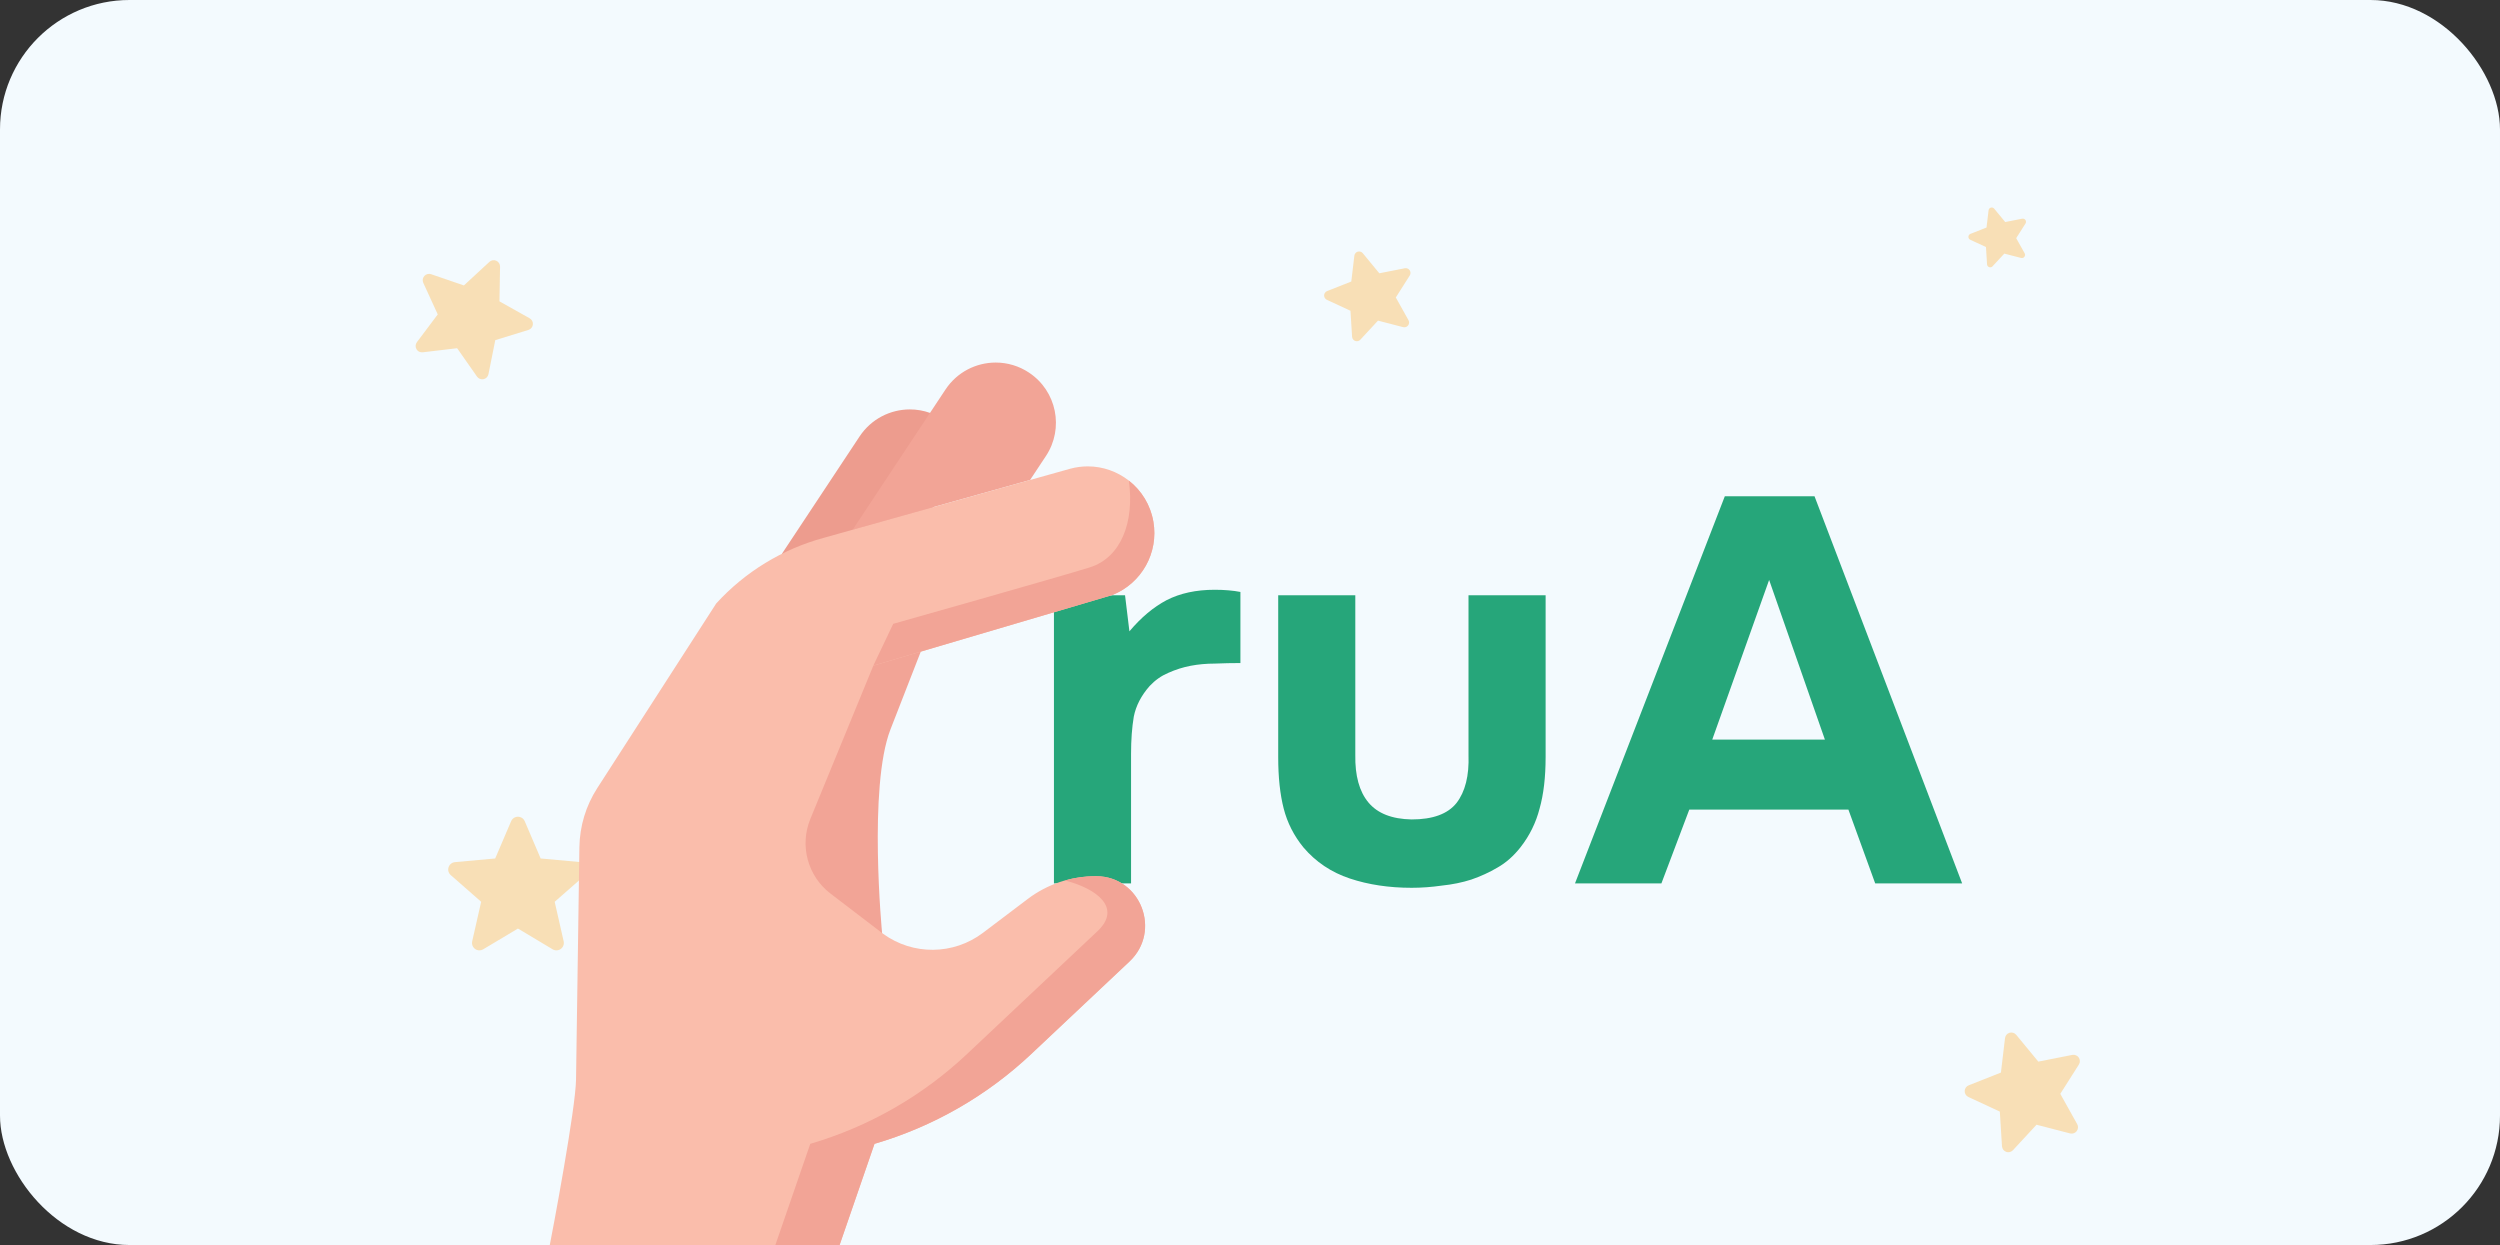
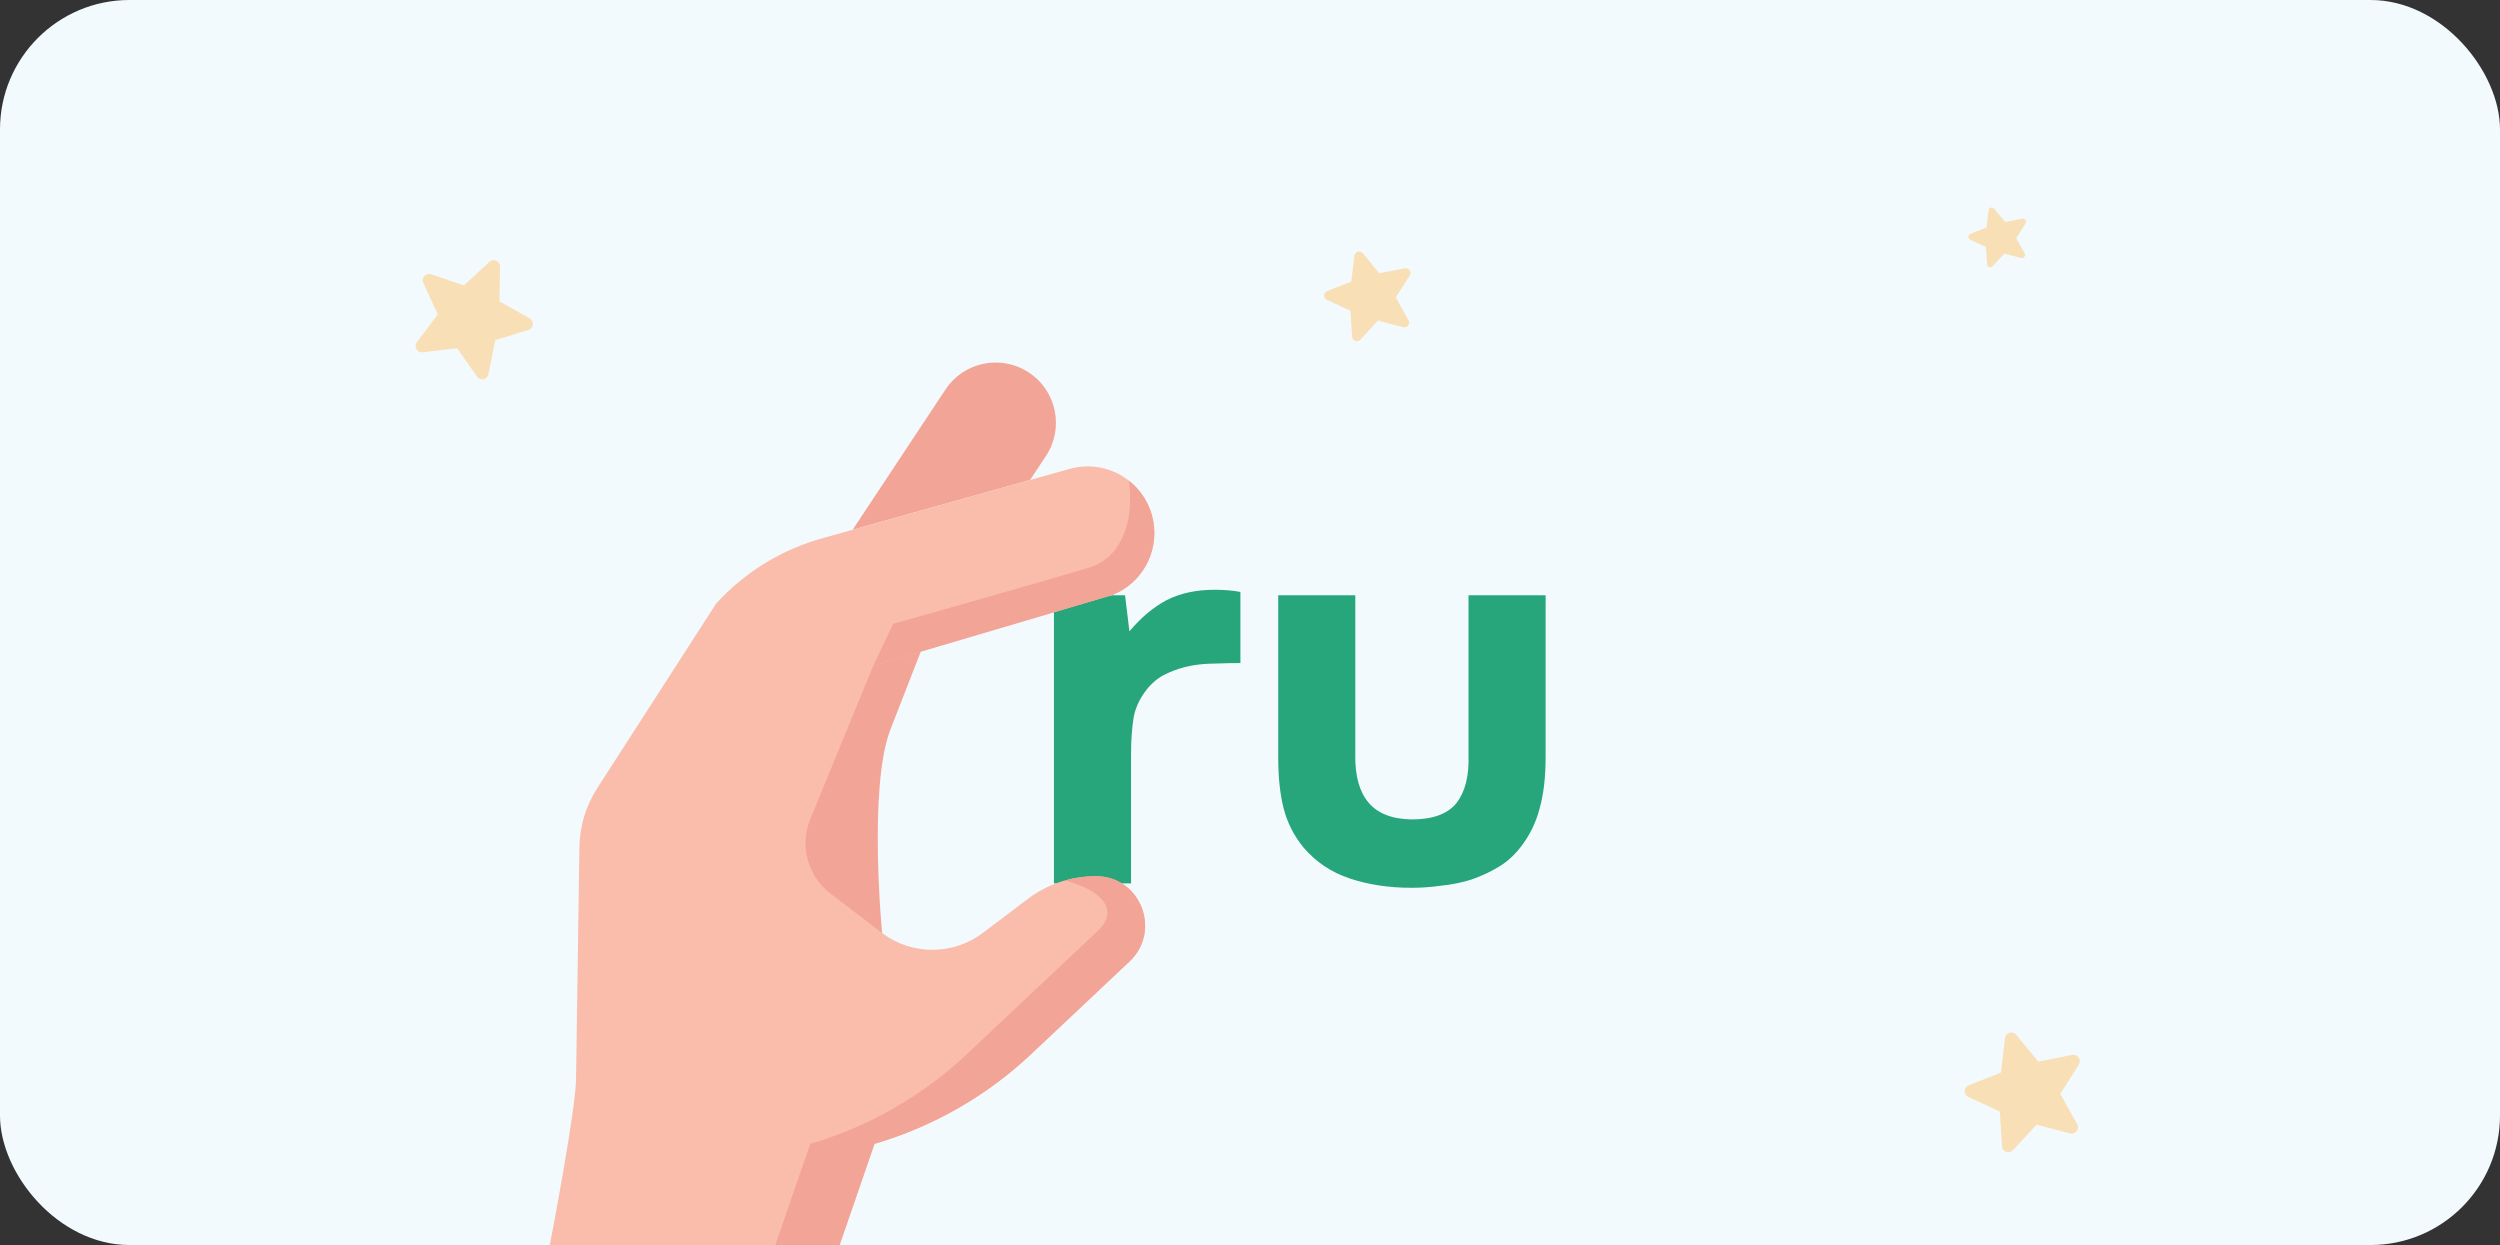
<svg xmlns="http://www.w3.org/2000/svg" width="251" height="125" viewBox="0 0 251 125" fill="none">
  <rect x="0" y="0" width="251" height="125" fill="#333333" stroke="none" />
  <g clip-path="url(#clip0_10543_2470)">
    <rect width="251" height="125" rx="13" fill="#F3FAFE" />
    <g opacity="0.4">
-       <path d="M58.964 87.07C58.919 86.931 58.834 86.809 58.72 86.718C58.606 86.627 58.468 86.571 58.323 86.558L54.282 86.191L52.684 82.451C52.566 82.177 52.298 82 52 82C51.702 82 51.434 82.177 51.316 82.452L49.718 86.191L45.676 86.558C45.532 86.572 45.394 86.627 45.28 86.718C45.166 86.809 45.081 86.931 45.037 87.07C44.944 87.353 45.03 87.664 45.254 87.86L48.309 90.539L47.408 94.506C47.342 94.798 47.455 95.1 47.697 95.275C47.827 95.369 47.98 95.416 48.133 95.416C48.265 95.416 48.397 95.381 48.514 95.31L52 93.227L55.484 95.31C55.739 95.464 56.061 95.45 56.302 95.275C56.42 95.189 56.511 95.071 56.562 94.934C56.614 94.797 56.624 94.649 56.592 94.506L55.691 90.539L58.745 87.861C58.855 87.765 58.934 87.639 58.973 87.498C59.012 87.358 59.009 87.209 58.964 87.07Z" fill="#FFB74C" />
-     </g>
-     <path d="M169.604 81.284L166.804 88.696H158.129L173.172 49.824H182.177L197 88.696H188.271L185.58 81.284H169.604ZM171.91 74.256H183.22L177.62 58.224L171.91 74.256Z" fill="#26A67A" />
+       </g>
    <path d="M141.728 82.272C143.851 82.272 145.352 81.723 146.23 80.625C147.109 79.49 147.512 77.88 147.438 75.793V59.762H155.18V76.013C155.18 78.026 154.978 79.746 154.576 81.174C154.21 82.601 153.569 83.901 152.654 85.072C151.959 85.951 151.19 86.628 150.348 87.103C149.543 87.579 148.665 87.982 147.713 88.311C146.798 88.604 145.81 88.805 144.748 88.915C143.723 89.062 142.717 89.135 141.728 89.135C139.459 89.135 137.391 88.824 135.524 88.202C133.658 87.579 132.102 86.536 130.858 85.072C129.906 83.901 129.247 82.601 128.881 81.174C128.515 79.746 128.332 78.026 128.332 76.013V59.762H136.073V75.793C136.037 77.88 136.476 79.472 137.391 80.57C138.306 81.668 139.752 82.235 141.728 82.272Z" fill="#26A67A" />
    <path d="M113.393 63.386C114.564 61.995 115.809 60.952 117.126 60.256C118.481 59.561 120.091 59.213 121.958 59.213C122.434 59.213 122.891 59.231 123.331 59.268C123.77 59.304 124.172 59.359 124.538 59.432V66.57C123.697 66.57 122.836 66.588 121.958 66.625C121.116 66.625 120.311 66.698 119.542 66.844C118.774 66.991 118.023 67.229 117.291 67.558C116.596 67.851 115.973 68.29 115.424 68.876C114.583 69.828 114.052 70.852 113.832 71.95C113.649 73.049 113.558 74.293 113.558 75.684V88.696H105.816V59.762H112.954L113.393 63.386Z" fill="#26A67A" />
-     <path d="M78.504 55.6L86.306 43.814C87.472 42.057 89.395 41.105 91.354 41.105C92.033 41.105 92.718 41.22 93.375 41.455L97.186 45.364L86.636 62.067L78.504 55.6Z" fill="#ED9C8E" />
    <path d="M88.098 58.845L71.102 79.944L83.117 96.355L88.563 93.688C88.563 93.688 87.154 79.009 89.406 73.225L92.447 65.422L88.098 58.845ZM103.42 48.189L105.01 45.785C106.855 43.003 106.091 39.248 103.305 37.407C102.318 36.75 101.158 36.4 99.971 36.4C98.013 36.4 96.089 37.352 94.927 39.109L93.372 41.456L85.608 53.184" fill="#F2A496" />
    <path d="M113.402 96.537L103.542 105.821C101.312 107.922 98.843 109.752 96.184 111.274C93.539 112.788 90.725 113.986 87.8 114.843L82.166 131.176C72.313 129.18 61.643 133.088 55 126.049C55.566 123.171 57.79 111.316 57.834 108.384L58.172 85.053C58.203 82.95 58.823 80.899 59.962 79.131L71.907 60.59C74.804 57.414 78.546 55.129 82.695 54.002L107.449 47.06C108.024 46.904 108.617 46.825 109.213 46.824C110.733 46.824 112.181 47.348 113.34 48.256C114.596 49.239 115.506 50.675 115.801 52.385C116.339 55.499 114.623 58.564 111.691 59.738L87.683 66.831L81.357 82.226C80.261 84.893 81.091 87.964 83.383 89.715L88.67 93.757C91.665 95.931 95.729 95.891 98.685 93.659L103.177 90.262C105.14 88.774 107.536 87.97 109.999 87.972H110.093C114.539 88.008 116.641 93.489 113.402 96.537Z" fill="#FABDAB" />
    <path d="M113.4 96.535L103.54 105.819C101.31 107.92 98.84 109.75 96.182 111.272C93.537 112.786 90.723 113.984 87.798 114.841L82.166 131.175H82.164C80.166 130.77 78.195 130.236 76.266 129.578L81.351 114.841C87.236 113.116 92.629 110.025 97.093 105.819L110.192 93.487C112.64 91.182 110.183 89.23 106.918 88.397C107.919 88.113 108.956 87.969 109.997 87.97H110.091C114.537 88.007 116.639 93.487 113.4 96.535ZM87.68 66.828L111.689 59.736C114.622 58.562 116.337 55.496 115.8 52.382C115.505 50.673 114.593 49.237 113.336 48.254C113.92 52.437 112.537 55.989 109.411 56.966C106.285 57.943 89.679 62.632 89.679 62.632L87.68 66.828Z" fill="#F2A496" />
    <g opacity="0.4">
      <path d="M53.501 32.583C53.514 32.458 53.491 32.333 53.434 32.222C53.377 32.111 53.288 32.019 53.179 31.958L50.146 30.256L50.205 26.77C50.209 26.515 50.061 26.282 49.828 26.178C49.595 26.073 49.323 26.118 49.135 26.292L46.575 28.658L43.285 27.53C43.167 27.489 43.039 27.484 42.918 27.516C42.798 27.547 42.689 27.613 42.605 27.706C42.434 27.895 42.391 28.168 42.498 28.4L43.95 31.566L41.856 34.354C41.703 34.559 41.685 34.835 41.814 35.056C41.882 35.176 41.985 35.266 42.105 35.32C42.208 35.366 42.324 35.385 42.44 35.371L45.897 34.961L47.893 37.811C48.039 38.02 48.295 38.122 48.546 38.07C48.668 38.044 48.78 37.983 48.868 37.894C48.957 37.805 49.017 37.693 49.041 37.57L49.726 34.151L53.053 33.125C53.173 33.088 53.279 33.017 53.358 32.921C53.438 32.825 53.487 32.707 53.501 32.583Z" fill="#FFB74C" />
    </g>
    <g opacity="0.4">
      <path d="M141.531 27.133C141.478 27.055 141.404 26.995 141.317 26.96C141.23 26.924 141.135 26.915 141.043 26.933L138.484 27.438L136.822 25.421C136.699 25.273 136.502 25.212 136.318 25.266C136.134 25.32 136.001 25.478 135.978 25.669L135.669 28.265L133.242 29.223C133.155 29.257 133.08 29.316 133.027 29.393C132.973 29.47 132.943 29.56 132.94 29.654C132.935 29.846 133.044 30.022 133.218 30.102L135.587 31.202L135.749 33.812C135.761 34.004 135.886 34.169 136.067 34.233C136.164 34.268 136.266 34.27 136.361 34.242C136.443 34.218 136.517 34.172 136.577 34.107L138.35 32.191L140.877 32.846C141.062 32.894 141.257 32.828 141.375 32.676C141.432 32.602 141.466 32.512 141.473 32.419C141.48 32.325 141.46 32.231 141.414 32.15L140.14 29.865L141.54 27.66C141.59 27.581 141.616 27.489 141.615 27.395C141.613 27.302 141.584 27.21 141.531 27.133Z" fill="#FFB74C" />
    </g>
    <g opacity="0.4">
      <path d="M208.708 106.179C208.638 106.075 208.539 105.995 208.423 105.948C208.307 105.9 208.18 105.888 208.058 105.912L204.646 106.586L202.429 103.896C202.266 103.699 202.002 103.618 201.757 103.689C201.512 103.761 201.334 103.972 201.304 104.226L200.892 107.687L197.657 108.965C197.54 109.011 197.44 109.09 197.369 109.192C197.297 109.294 197.257 109.415 197.254 109.54C197.246 109.795 197.391 110.03 197.623 110.137L200.782 111.603L200.999 115.084C201.015 115.34 201.181 115.56 201.422 115.646C201.552 115.692 201.689 115.694 201.815 115.657C201.924 115.625 202.023 115.564 202.103 115.478L204.467 112.923L207.835 113.796C208.082 113.86 208.343 113.771 208.499 113.569C208.576 113.47 208.622 113.351 208.631 113.226C208.641 113.101 208.613 112.977 208.552 112.867L206.854 109.822L208.719 106.882C208.787 106.776 208.821 106.654 208.819 106.529C208.817 106.404 208.779 106.282 208.708 106.179Z" fill="#FFB74C" />
    </g>
    <g opacity="0.4">
      <path d="M203.354 22.089C203.319 22.038 203.269 21.997 203.211 21.974C203.154 21.95 203.09 21.944 203.029 21.956L201.323 22.293L200.215 20.948C200.133 20.849 200.001 20.809 199.879 20.845C199.756 20.881 199.667 20.986 199.652 21.113L199.446 22.844L197.828 23.482C197.77 23.505 197.72 23.545 197.684 23.596C197.649 23.647 197.629 23.707 197.627 23.77C197.623 23.898 197.696 24.015 197.812 24.069L199.391 24.802L199.499 26.542C199.508 26.67 199.59 26.78 199.711 26.823C199.776 26.846 199.844 26.847 199.907 26.829C199.962 26.813 200.012 26.782 200.051 26.739L201.233 25.462L202.918 25.898C203.041 25.93 203.172 25.886 203.25 25.785C203.288 25.735 203.311 25.675 203.316 25.613C203.32 25.551 203.307 25.488 203.276 25.434L202.427 23.911L203.36 22.441C203.393 22.388 203.411 22.327 203.41 22.264C203.409 22.202 203.389 22.141 203.354 22.089Z" fill="#FFB74C" />
    </g>
  </g>
  <defs>
    <clipPath id="clip0_10543_2470">
      <rect width="251" height="125" rx="13" fill="white" />
    </clipPath>
  </defs>
</svg>